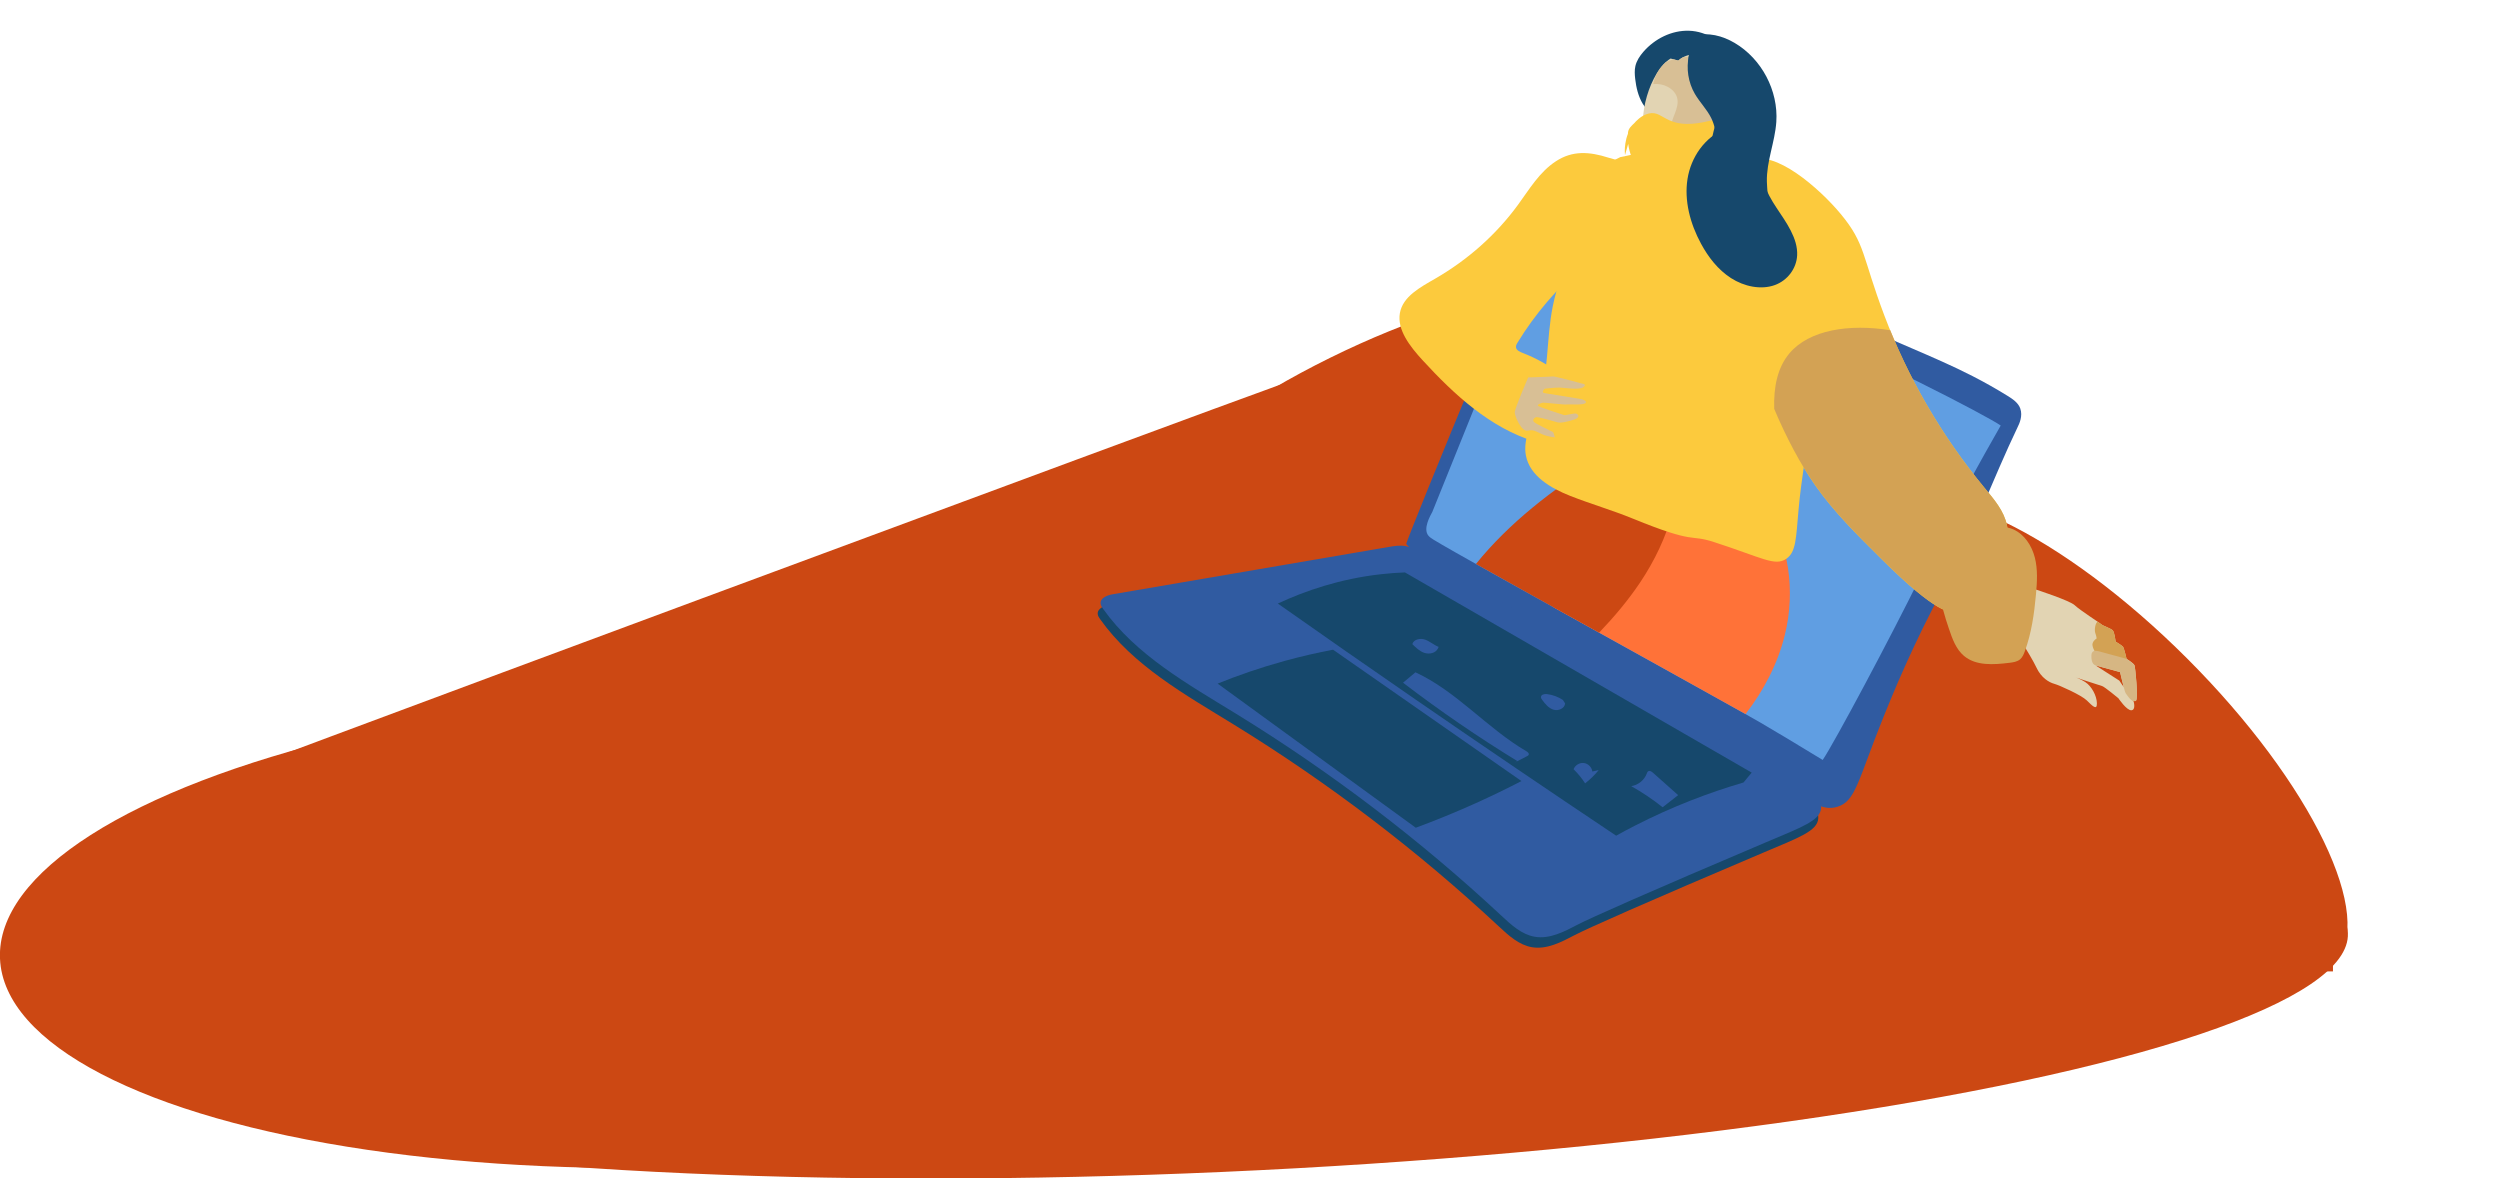
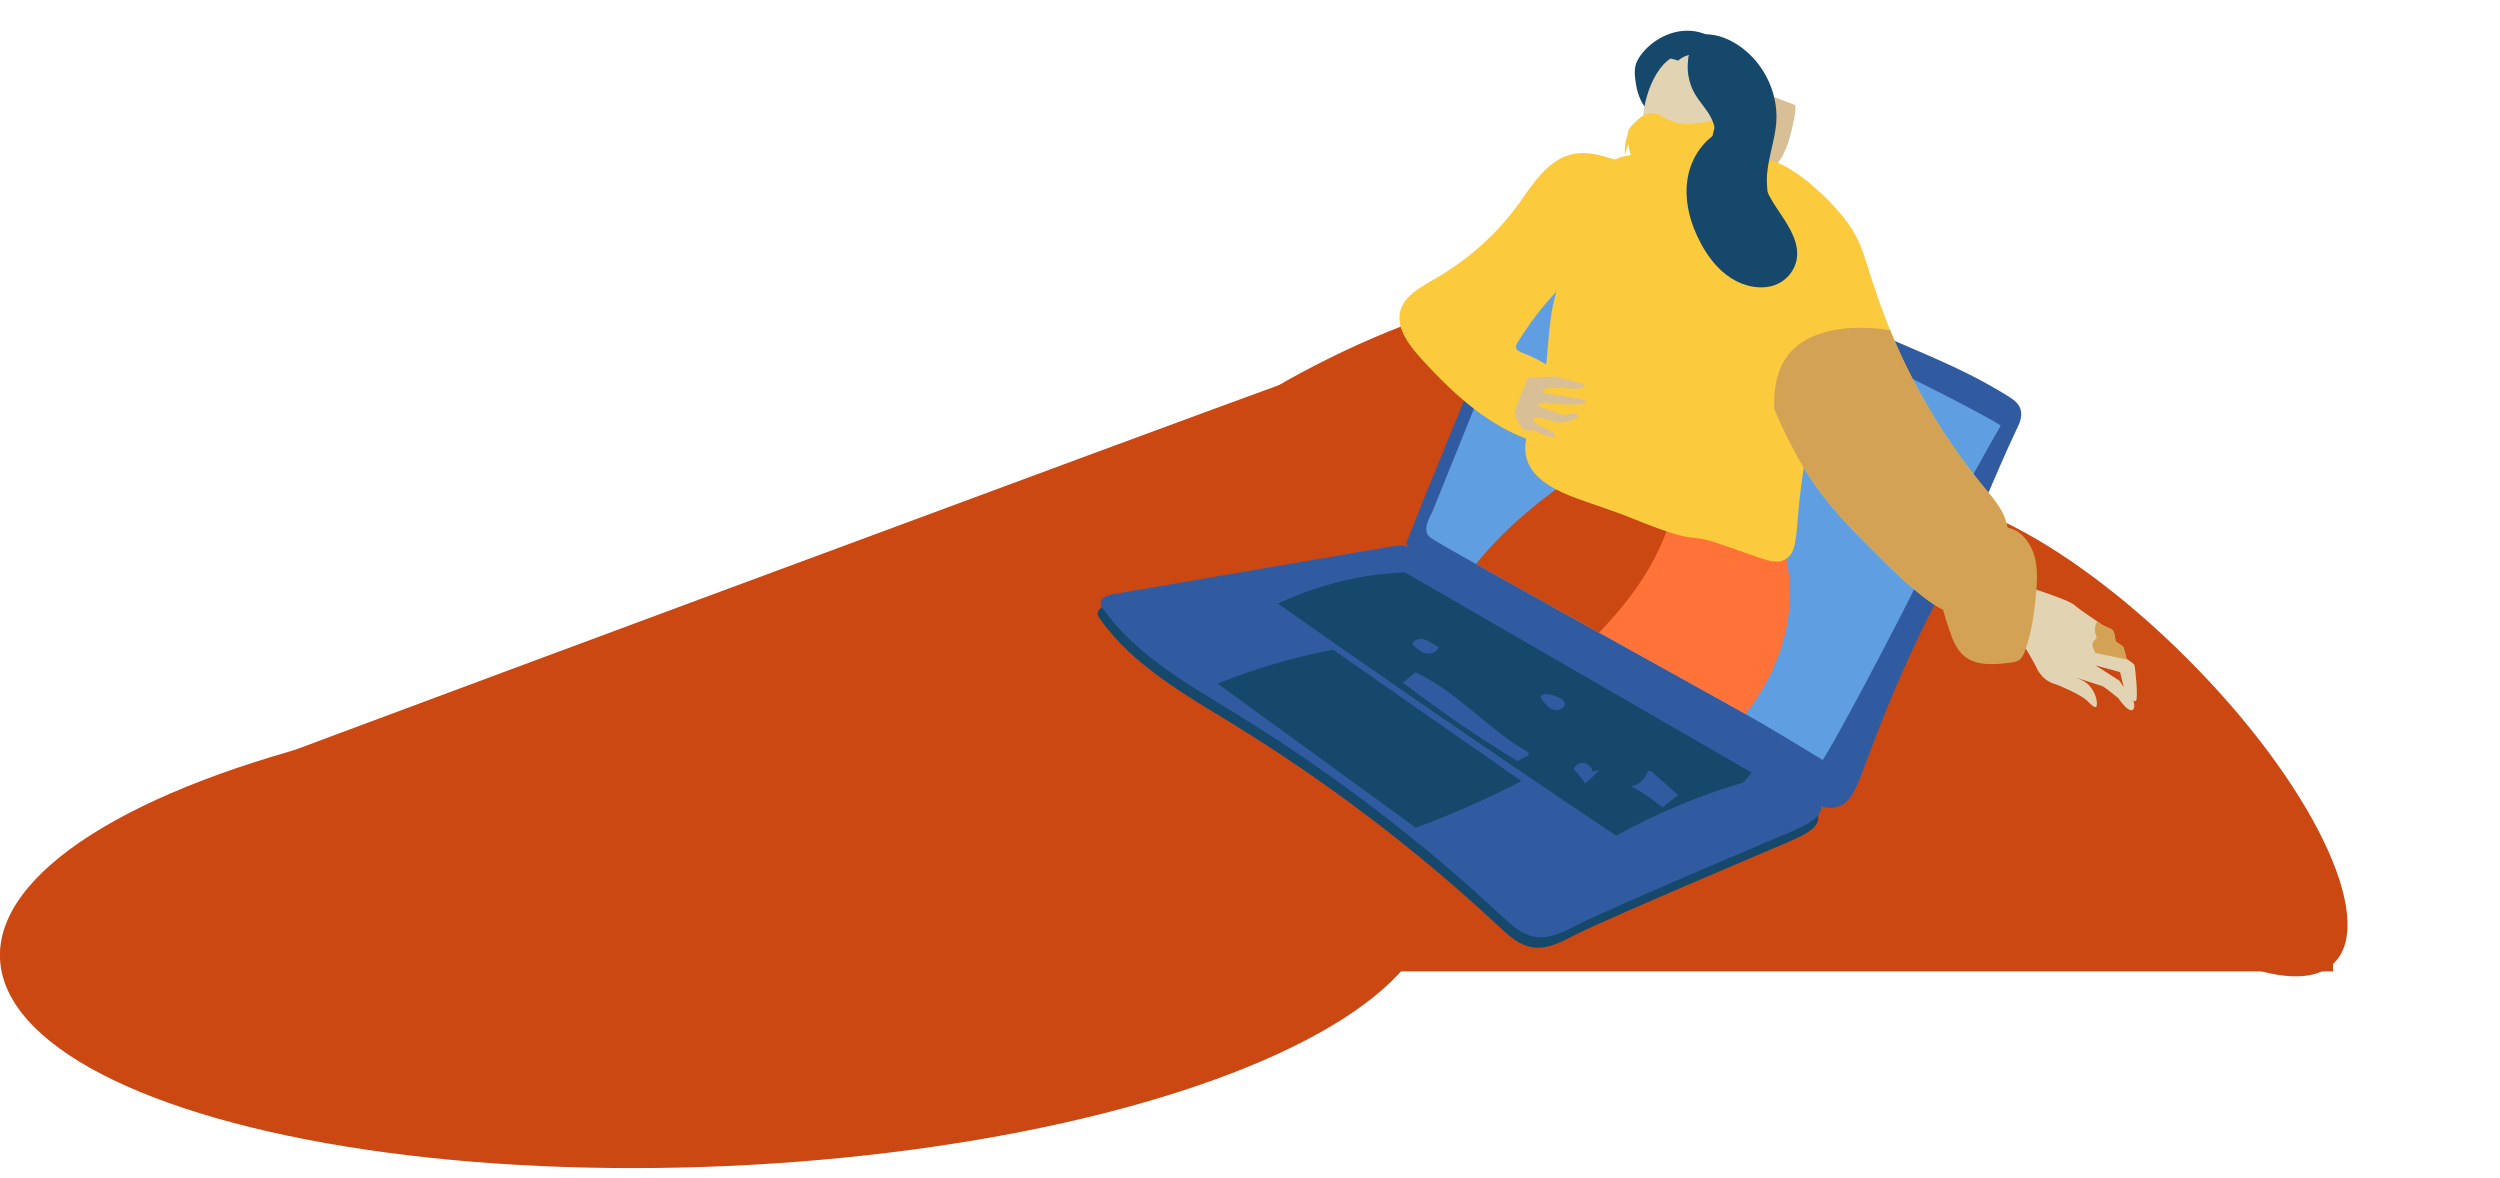
<svg xmlns="http://www.w3.org/2000/svg" id="Calque_12" data-name="Calque 12" viewBox="0 0 1573.3 741.64">
  <defs>
    <style>
      .cls-1 {
        fill: #305ba1;
      }

      .cls-1, .cls-2, .cls-3, .cls-4, .cls-5, .cls-6, .cls-7, .cls-8, .cls-9, .cls-10 {
        stroke-width: 0px;
      }

      .cls-2 {
        fill: #d8bf95;
      }

      .cls-3 {
        fill: #d3a254;
      }

      .cls-4 {
        fill: #d6b683;
      }

      .cls-5 {
        fill: #ff7238;
      }

      .cls-6 {
        fill: #fcca3d;
      }

      .cls-7 {
        fill: #cc4813;
      }

      .cls-8 {
        fill: #609ee2;
      }

      .cls-9 {
        fill: #16486c;
      }

      .cls-10 {
        fill: #e2d4b3;
      }
    </style>
  </defs>
  <path class="cls-7" d="m1344.79,492.96c-51.09-36.98-497.06-265.83-540.63-250.32-43.16,15.36-686.69,253.97-713.61,265.13-.42.4-.92.71-1.51.93l-7.58,102.07c.14.03.27.07.4.11.31.05.61.12.88.22.12.03.24.07.36.1.18,0,.36.02.53.05.26,0,.51.02.75.06h1383.8v-43.8s-72.29-37.57-123.38-74.55Z" />
-   <path class="cls-7" d="m1302.57,491.5s30.55-119.66,8.72-126.97c-21.83-7.31-234.57-48.21-258.48-53.42-23.91-5.21-1.79-85.93-31.77-89.62-29.98-3.7-108.24,68.76-108.24,68.76l224.84,241.79,67.79,62.22,97.14-102.75Z" />
  <ellipse class="cls-7" cx="1326.9" cy="463.99" rx="70.07" ry="200.84" transform="translate(60.55 1074.16) rotate(-45)" />
-   <ellipse class="cls-7" cx="764.21" cy="618.83" rx="714.11" ry="118.74" transform="translate(-26.72 34.54) rotate(-2.54)" />
  <ellipse class="cls-7" cx="868.1" cy="287.91" rx="200.84" ry="70.07" transform="translate(-37.78 413.88) rotate(-26.26)" />
  <ellipse class="cls-7" cx="451.12" cy="583.32" rx="451.52" ry="150.58" transform="translate(-25.45 20.6) rotate(-2.54)" />
  <path class="cls-9" d="m1089.08,36.39c-4.33-10.07-15.12-16.67-26.08-17.04-10.95-.37-21.7,5.04-28.86,13.34-2.23,2.59-4.18,5.52-4.95,8.85-.61,2.64-.44,5.4-.13,8.1.64,5.47,1.91,10.98,4.77,15.68,2.86,4.71,7.5,8.54,12.93,9.44,4.56.76,9.24-.58,13.37-2.64,7.29-3.63,13.49-9.73,16.46-17.31,2.97-7.59,2.42-16.65-2.15-23.39" />
  <g>
    <path class="cls-1" d="m976.25,122.33c1.41-.23,2.82.36,4.14.92,74.15,31.94,148.29,63.88,222.44,95.81,12.96,5.58,25.93,11.17,38.48,17.6,7.53,3.86,14.91,8.02,22.1,12.47,3.27,2.02,6.71,4.36,7.98,7.92,1.71,4.81-.66,9.67-1.47,11.36-16.01,33.43-28.55,68.58-46.44,101.04-19.07,34.59-33.48,70.12-38.18,81.81-16.21,40.26-17.43,53.02-29.12,56.5-13.68,4.07-23.48-9.97-84.85-44.9-11.98-6.82-9.31-4.98-18.85-10.47-49.7-28.6-52.61-38.57-93.12-62.18-16.53-9.64-32.92-19.52-49.39-29.25-8.99-5.31-18.14-10.76-24.99-18.55-.87-.99,89.53-219.8,91.28-220.08Z" />
    <path class="cls-9" d="m1144.27,515.03c-.47,7.97-12.33,12.11-34.45,21.49-74.19,31.48-110.95,47.81-118.82,51.95-8.43,4.43-17.58,9.22-26.96,7.62-8.19-1.4-14.71-7.41-20.79-13.07-51.28-47.81-107.34-90.5-167.07-127.21-30.55-18.78-63.07-36.9-83.84-66.14-.7-.98-1.41-2.04-1.52-3.24-.33-3.53,4.11-5.28,7.61-5.88,57.86-9.92,115.73-19.83,173.59-29.75,3.55-.61,7.18-1.22,10.72-.56,6.19,1.14,10.28,4.73,11.33,5.62,20.91,17.59,47.63,26.96,70.01,42.64,90.64,63.52,150.33,92.04,150.33,92.04,11.42,5.46,30.47,14.14,29.86,24.48Z" />
    <path class="cls-1" d="m1146.08,508.46c-.47,7.97-12.33,12.11-34.45,21.49-74.19,31.48-110.95,47.81-118.82,51.95-8.43,4.43-17.58,9.22-26.96,7.62-8.19-1.4-14.71-7.41-20.79-13.07-51.28-47.81-107.34-90.5-167.07-127.21-30.55-18.78-63.07-36.9-83.84-66.14-.7-.98-1.41-2.04-1.52-3.24-.33-3.53,4.11-5.28,7.61-5.88,57.86-9.92,115.73-19.83,173.59-29.75,3.55-.61,7.18-1.22,10.72-.56,6.19,1.14,10.28,4.73,11.33,5.62,20.91,17.59,47.63,26.96,70.01,42.64,90.64,63.52,150.33,92.04,150.33,92.04,11.42,5.46,30.47,14.14,29.86,24.48Z" />
    <path class="cls-9" d="m1097.21,492.44c-21.58,6.32-44.57,15.03-68.12,27.06-4.11,2.1-8.12,4.24-12.02,6.41-42.22-28.23-84.25-56.75-126.07-85.58-29.05-20.03-58-40.19-86.84-60.5,17.36-8.11,39.23-15.59,65-18.48,5.17-.58,10.17-.94,15-1.12,72.74,42,145.48,83.99,218.22,125.99" />
    <path class="cls-8" d="m1259.09,267.8c-5.65,9.84-13.17,23.17-21.76,39.12-4.84,8.99-15.38,28.78-28.63,55.73-19,38.63-54.35,104.85-61.64,115.61-16.01-9.82-29.56-17.87-39.65-23.79-18.5-10.85-186.86-103.46-205.16-114.78-1.19-.73-2.39-1.49-3.29-2.54-3.68-4.34,1.19-12.68,2.46-15.08.2-.37,22.74-56.28,67.84-168.09,2.8-6.95,5.06-12.78,6.63-16.9,13,6.2,30.18,14.25,50.52,23.38,12.87,5.77,44.46,19.81,88.12,37.49,61.2,24.78,136.35,64.04,144.56,69.85Z" />
    <path class="cls-9" d="m957.47,491.54c-9.09,4.71-18.74,9.41-28.95,14.01-13.02,5.86-25.58,10.94-37.54,15.36-41.57-30.23-83.14-60.47-124.7-90.7,12.51-5.07,26.61-10.01,42.22-14.3,10.67-2.93,20.85-5.23,30.42-7.04,39.52,27.56,79.04,55.11,118.56,82.67Z" />
    <path class="cls-1" d="m952.85,480.04c2.69-1.37,5.39-2.75,8.08-4.12.45-.23.94-.5,1.11-.97.33-.9-.63-1.7-1.46-2.18-24.72-14.43-43.83-37.66-69.8-49.68-2.61,2.18-5.21,4.37-7.82,6.55,23.15,17.7,47.22,34.2,72.08,49.42" />
    <path class="cls-1" d="m1056.09,500.4c-5.28-4.7-10.56-9.4-15.84-14.1-.84-.74-2.02-1.53-2.97-.94-.54.33-.76.99-.98,1.58-1.56,4.07-5.42,7.16-9.73,7.79,6.93,3.89,13.55,8.34,19.76,13.29" />
    <path class="cls-1" d="m984.96,442.68c-.26,3.17-4.29,4.88-7.33,3.94-3.04-.94-5.2-3.58-7.09-6.14-.4-.54-.81-1.13-.79-1.79.03-1.61,2.23-2.08,3.83-1.88,3.55.44,6.99,1.71,9.97,3.68" />
    <path class="cls-1" d="m904.85,408.23c-1.48,2.82-5.34,3.64-8.37,2.66-3.03-.98-5.41-3.29-7.67-5.53.87-3.09,5.08-3.89,8.1-2.8s5.48,3.39,8.47,4.54" />
    <path class="cls-1" d="m1006.08,484.64c-2.51,3.1-5.38,5.9-8.54,8.33-2.07-3.22-4.51-6.21-7.26-8.88.96-2.54,3.78-4.24,6.47-3.91s5.02,2.66,5.34,5.35" />
  </g>
  <path class="cls-10" d="m1051.34,36.82c-13.02,8.04-21.61,37.79-15.34,51.79,3.33,7.43,12.91,7.96,19.94,9.17,12.66,2.18,22.93-2.51,29.17-13.98,3.76-6.9,5.41-14.72,7.01-22.42.64-3.05,1.28-6.17.84-9.26-.9-6.3-6.11-11.16-11.68-14.23-7.84-4.33-18.53-5.81-25.14.24" />
-   <path class="cls-2" d="m1092.96,52.13c-.13-.89-.35-1.74-.63-2.57-2.49-2.88-6.13-4.51-9.49-6.33-4.3-2.33-8.39-5.18-13.09-6.53-3.43-.99-7.03-1.12-10.58-.67-1.08.57-2.1,1.26-3.03,2.11l-2.98-.82c-1.64.49-3.24,1.1-4.82,1.75-4.03,3.5-6.9,8.34-7.89,13.59-.02.09-.03.18-.04.26,3.14-.33,6.37.25,9.15,1.74,2.67,1.42,4.97,3.74,5.82,6.64,2.02,6.88-4.48,13.64-4.02,20.79.34,5.25,4.56,9.67,9.48,11.57,4.66,1.8,9.81,1.69,14.77,1,3.94-2.72,7.18-6.61,9.49-10.85,3.76-6.9,5.41-14.72,7.01-22.42.64-3.05,1.28-6.17.84-9.26Z" />
+   <path class="cls-2" d="m1092.96,52.13l-2.98-.82c-1.64.49-3.24,1.1-4.82,1.75-4.03,3.5-6.9,8.34-7.89,13.59-.02.09-.03.18-.04.26,3.14-.33,6.37.25,9.15,1.74,2.67,1.42,4.97,3.74,5.82,6.64,2.02,6.88-4.48,13.64-4.02,20.79.34,5.25,4.56,9.67,9.48,11.57,4.66,1.8,9.81,1.69,14.77,1,3.94-2.72,7.18-6.61,9.49-10.85,3.76-6.9,5.41-14.72,7.01-22.42.64-3.05,1.28-6.17.84-9.26Z" />
  <path class="cls-6" d="m1025.64,101.19c-3.91.27-7.78-.16-13.42-1.97-12.12-3.89-22.65-4.5-32.96,2.2-10.49,6.82-16.8,17.69-24,27.53-13.65,18.66-31.44,34.51-52.11,46.44-9.4,5.42-20.3,11.19-22.17,21.6-1.9,10.54,6.37,21.09,14.37,29.8,19.7,21.45,42.44,42.55,70.7,51.13,5.68,1.72,11.72,2.91,17.25,1.75,5.53-1.16,9.63-4.66,10.37-9.87.69-4.91,1.8-12.03,1.04-16.98-1.08-7.08-7.01-13.11-13.22-17.8-7.06-5.33-14.92-9.69-23.19-12.89-1.73-.67-3.76-1.56-4.2-3.23-.31-1.16.29-2.26.89-3.23,10.93-17.92,24.77-34.14,40.96-48.03,9.77-8.38,20.85-16.53,24.63-28.65,1.71-5.46,1.78-11.37,1.85-17.2.05-4.26.1-8.52.15-12.78" />
  <path class="cls-6" d="m1022.63,97.6c-.12-1.11-1.15-11.86,5.78-20,.96-1.12,4.3-4.96,8.99-6.12,5.38-1.33,8.04,1.97,13.32,4.28,9.32,4.08,19.21,1.68,27.17-.12,6.6-1.49,13.16-4.8,19.74-5.63,6.59-.83,13.68,1.69,15.31,8.56,1.1,4.64-.61,10.27-3.55,14.66-2.94,4.39-6.96,7.72-11.05,10.56-8.95,6.22-18.67,10.58-28.42,12.73-11.13,2.46-22.57,1.94-31.51-3.64-8.95-5.58-14.99-16.78-13.87-29.49.23-2.68,2.58-4.52,3.85-5.79" />
  <path class="cls-5" d="m989.68,294.53c-10.37,27.9-14.35,58.1-11.86,87.75,45.57,25.35,98.54,54.64,120.68,67.1,11.53-14.93,20.37-31.86,24.82-50.14,6.62-27.21,2.8-57.47-13.19-80.45l-120.44-24.26Z" />
  <path class="cls-7" d="m1005.49,290.29c-28.33,17.59-55.87,38.87-76.66,64.63,20.28,11.41,48.97,27.36,77.52,43.21,9.47-9.89,18.29-20.34,25.91-31.73,17.84-26.68,28.7-59.57,22.65-91.09l-49.42,14.97Z" />
  <path class="cls-6" d="m1019.65,98.89c-7.22,3.29-10.98,7.79-13.93,15.16-5.67,14.18-11.29,28.39-16.85,42.62-4.58,11.71-9.13,23.5-11.63,35.82-4.27,21.1-2.41,43.43-9.62,63.72-3.54,9.97-9.3,20.02-7.35,30.41,2.43,12.95,15.67,20.63,27.92,25.46,12.93,5.09,26.32,8.95,39.17,14.21,40.53,16.58,35.31,9.66,51.16,14.8,30.52,9.89,38.48,15.48,45.61,10.58,6.13-4.21,6.1-12.37,7.77-31.35,1.63-18.49,5.2-36.76,6.95-55.24,2.89-30.56,8.79-63.07,5.99-100.24-.7-9.26-1.78-18.65-5.45-27.18-4.88-11.35-14.05-20.4-24.19-27.46-9.86-6.86-20.91-12.15-32.66-14.65-22.71-4.83-41.92-1.8-52.62,1.19" />
  <g>
    <path class="cls-10" d="m1262.47,387.98s15.98,25.29,19.02,31.97c3.05,6.67,8.11,9.52,11.28,10.38,3.17.87,17.05,7.09,20.51,10.47,3.46,3.38,6.47,6.63,6.34,1.73s-3.42-10.67-7.12-13.14c-3.71-2.47-7.78-3.58-7.78-3.58,0,0,16.64,5.52,18.17,5.93,1.52.42,10.25,7.67,10.25,7.67,0,0,5.19,7.74,8.15,7.58,2.97-.16,1.48-5.44,1.48-5.44l-5.4-7.9-3.64-5.33-14.92-9.54,15.4,4.2s2.78,12.24,3.55,13.34c.77,1.1,5.01,6.2,6.47,4.63,1.46-1.57-.43-20.87-.95-22.26-.51-1.39-4.98-4.04-4.98-4.04,0,0-1.57-6.69-2.22-7.58-.65-.89-4.66-3.24-4.66-3.24,0,0-.71-5.92-1.82-7.11-1.1-1.2-6.34-2.98-7.04-3.71s-13.79-9.13-16.9-12.13c-3.12-3-24.65-9.95-24.65-9.95l-18.56,17.06Z" />
    <path class="cls-3" d="m1318.64,398.5c.8,2.22.8,3.36.8,3.36,0,0-1.61.7-2.45,2.75-.85,2.05,1.58,5.71,1.7,6.31l20.5,4.25c-.51-.33-.87-.54-.87-.54,0,0-1.57-6.69-2.22-7.58-.65-.89-4.66-3.24-4.66-3.24,0,0-.71-5.92-1.82-7.11-1.1-1.2-6.34-2.98-7.04-3.71-.17-.18-1.11-.83-2.46-1.76-1.38.51-2.28,5.06-1.48,7.27Z" />
-     <path class="cls-4" d="m1321.02,409.91c-2.1-.57-3.96-.6-4.62,1.19-.13.36-.22.79-.24,1.31-.11,2.08.22,5.68,2.66,6.35l15.4,4.2s1.24,5.44,2.29,9.4l-.05-.07c.44,1.7.99,3.6,1.31,4.02.48.62,2.9,4.48,4.9,5.07l-.4-.59c.8.48,1.52.63,1.97.15.05-.06.09-.16.14-.23.69-1.56.38-8.32-.11-13.97h0s0-.02,0-.02c-.34-4.03-.77-7.48-.98-8.04-.98-1.21-4.98-4.04-4.98-4.04-3.45-.94-6.91-1.89-10.36-2.83-2.31-.63-4.63-1.26-6.94-1.89Z" />
  </g>
  <path class="cls-6" d="m1101.19,101.16c15.45-7.56,43.96,17.5,57.24,33.53,15.64,18.86,13.21,26.14,27.36,63.68,14.84,39.35,36.25,76.22,63.07,108.61,5.92,7.15,12.33,14.53,14.16,23.63,1.18,5.86.33,11.94-.92,17.78-3.54,16.43-13.01,34.36-29.62,36.95-5.12.8-14.04.48-47.55-32.7-16.37-16.21-30.73-30.43-42.43-47.04-44.58-63.34-70.55-190.13-41.32-204.43Z" />
  <path class="cls-3" d="m1246.63,338.83c3.78-6.72,13.25-8.8,20.31-5.7,7.06,3.1,11.71,10.24,13.62,17.72,1.91,7.47,1.44,15.33.74,23.01-1.11,12.24-2.81,24.55-7.06,36.08-.67,1.82-1.45,3.68-2.91,4.95-1.84,1.59-4.4,1.94-6.82,2.24-9.83,1.19-20.92,2.03-28.51-4.34-5.08-4.27-7.41-10.89-9.52-17.17-2.58-7.69-5.19-15.51-5.44-23.62-.25-8.11,2.19-16.68,8.27-22.05" />
  <path class="cls-9" d="m1066.8,25.23c-4.8,6.05-5.25,14.77-2.61,22.03,2.64,7.26,7.96,13.25,13.83,18.28,4.01-2.82,10.58.07,11.21,4.93s-4.98,9.33-9.57,7.63c-3.28,10.63-4.8,22.07-2.31,32.91,2.49,10.84,9.44,21,19.59,25.55,2.07.93,4.33,1.63,6.58,1.33,4.58-.61,7.71-5.2,8.54-9.75.83-4.55-.03-9.21-.13-13.83-.29-12.7,5.07-24.88,5.94-37.56,1.35-19.69-9.22-39.73-26.23-49.74-7.57-4.46-16.85-7.01-25.21-4.29" />
  <path class="cls-9" d="m1110.05,100.17c-3.99,9.76,1.67,21.17,7.91,30.55,6.24,9.38,13.53,19.3,13.02,29.97-.4,8.26-6.01,15.76-13.99,18.69-8.76,3.21-19.42.92-27.65-4.38-8.24-5.3-14.3-13.24-18.83-21.59-6.92-12.75-10.67-27.2-8.52-40.81,2.15-13.61,10.74-26.18,23.83-31.65" />
  <path class="cls-9" d="m1062.86,34.98c-1.8,8.12-.43,16.9,3.75,24.09,3.07,5.28,7.54,9.68,10.26,15.15,2.31,4.66,3.25,9.95,3,15.14-.27,5.63-1.45,12.42,2.97,15.91,4.3,3.39,10.92.7,14.37-3.56,6.51-8.03,6.09-19.65,3.53-29.66-1.93-7.54-4.95-14.93-9.91-20.94-4.96-6-12.01-10.52-19.76-11.31" />
  <path class="cls-2" d="m961.72,237.53c1.9-.19,14-.34,15.31-.64,1.31-.3,18.4,4.47,18.4,4.47,0,0,3.63.33.99,2.28-2.64,1.95-11.54.41-14.61.28-3.06-.13-9.76.72-9.76.72,0,0-2.46,2.49-.05,2.77s23.26,3.8,23.26,3.8c0,0,4.02,1.02,2.43,2.47-1.59,1.45-10.31.57-11.64.86-1.33.3-13.95-1.23-14.89-1.15-.95.08-4,1.19-3.27,1.99s15.67,5.67,16.53,5.87c.86.21,6.17-1.28,7.34-1,1.17.28,3.44,2.38-1.58,3.95-5.02,1.56-8.22,2.02-9.68,1.67s-12.42-3.64-13.73-3.34-2.61,1.84-1.37,3.07c1.25,1.23,11.12,5.8,11.85,6.28.73.49.92,3.52,1.56,3.42s-3.93-.08-8.29-2.02c-4.36-1.94-5.33-3.09-9.14-2.22s-8.11-9.03-8.13-11.51c-.02-2.48,8.45-22.04,8.45-22.04Z" />
  <path class="cls-3" d="m1248.87,306.98c-24.66-29.78-44.73-63.36-59.34-99.16-25.85-4.16-50.93-.25-63.41,14.54-7.41,8.78-10.05,21-9.57,34.97,7.53,17.87,16.31,34.55,25.96,48.26,11.69,16.61,26.06,30.83,42.43,47.04,33.51,33.18,42.44,33.5,47.55,32.7,16.61-2.59,26.08-20.51,29.62-36.95,1.26-5.84,2.1-11.92.92-17.78-1.83-9.1-8.24-16.48-14.16-23.62Z" />
</svg>